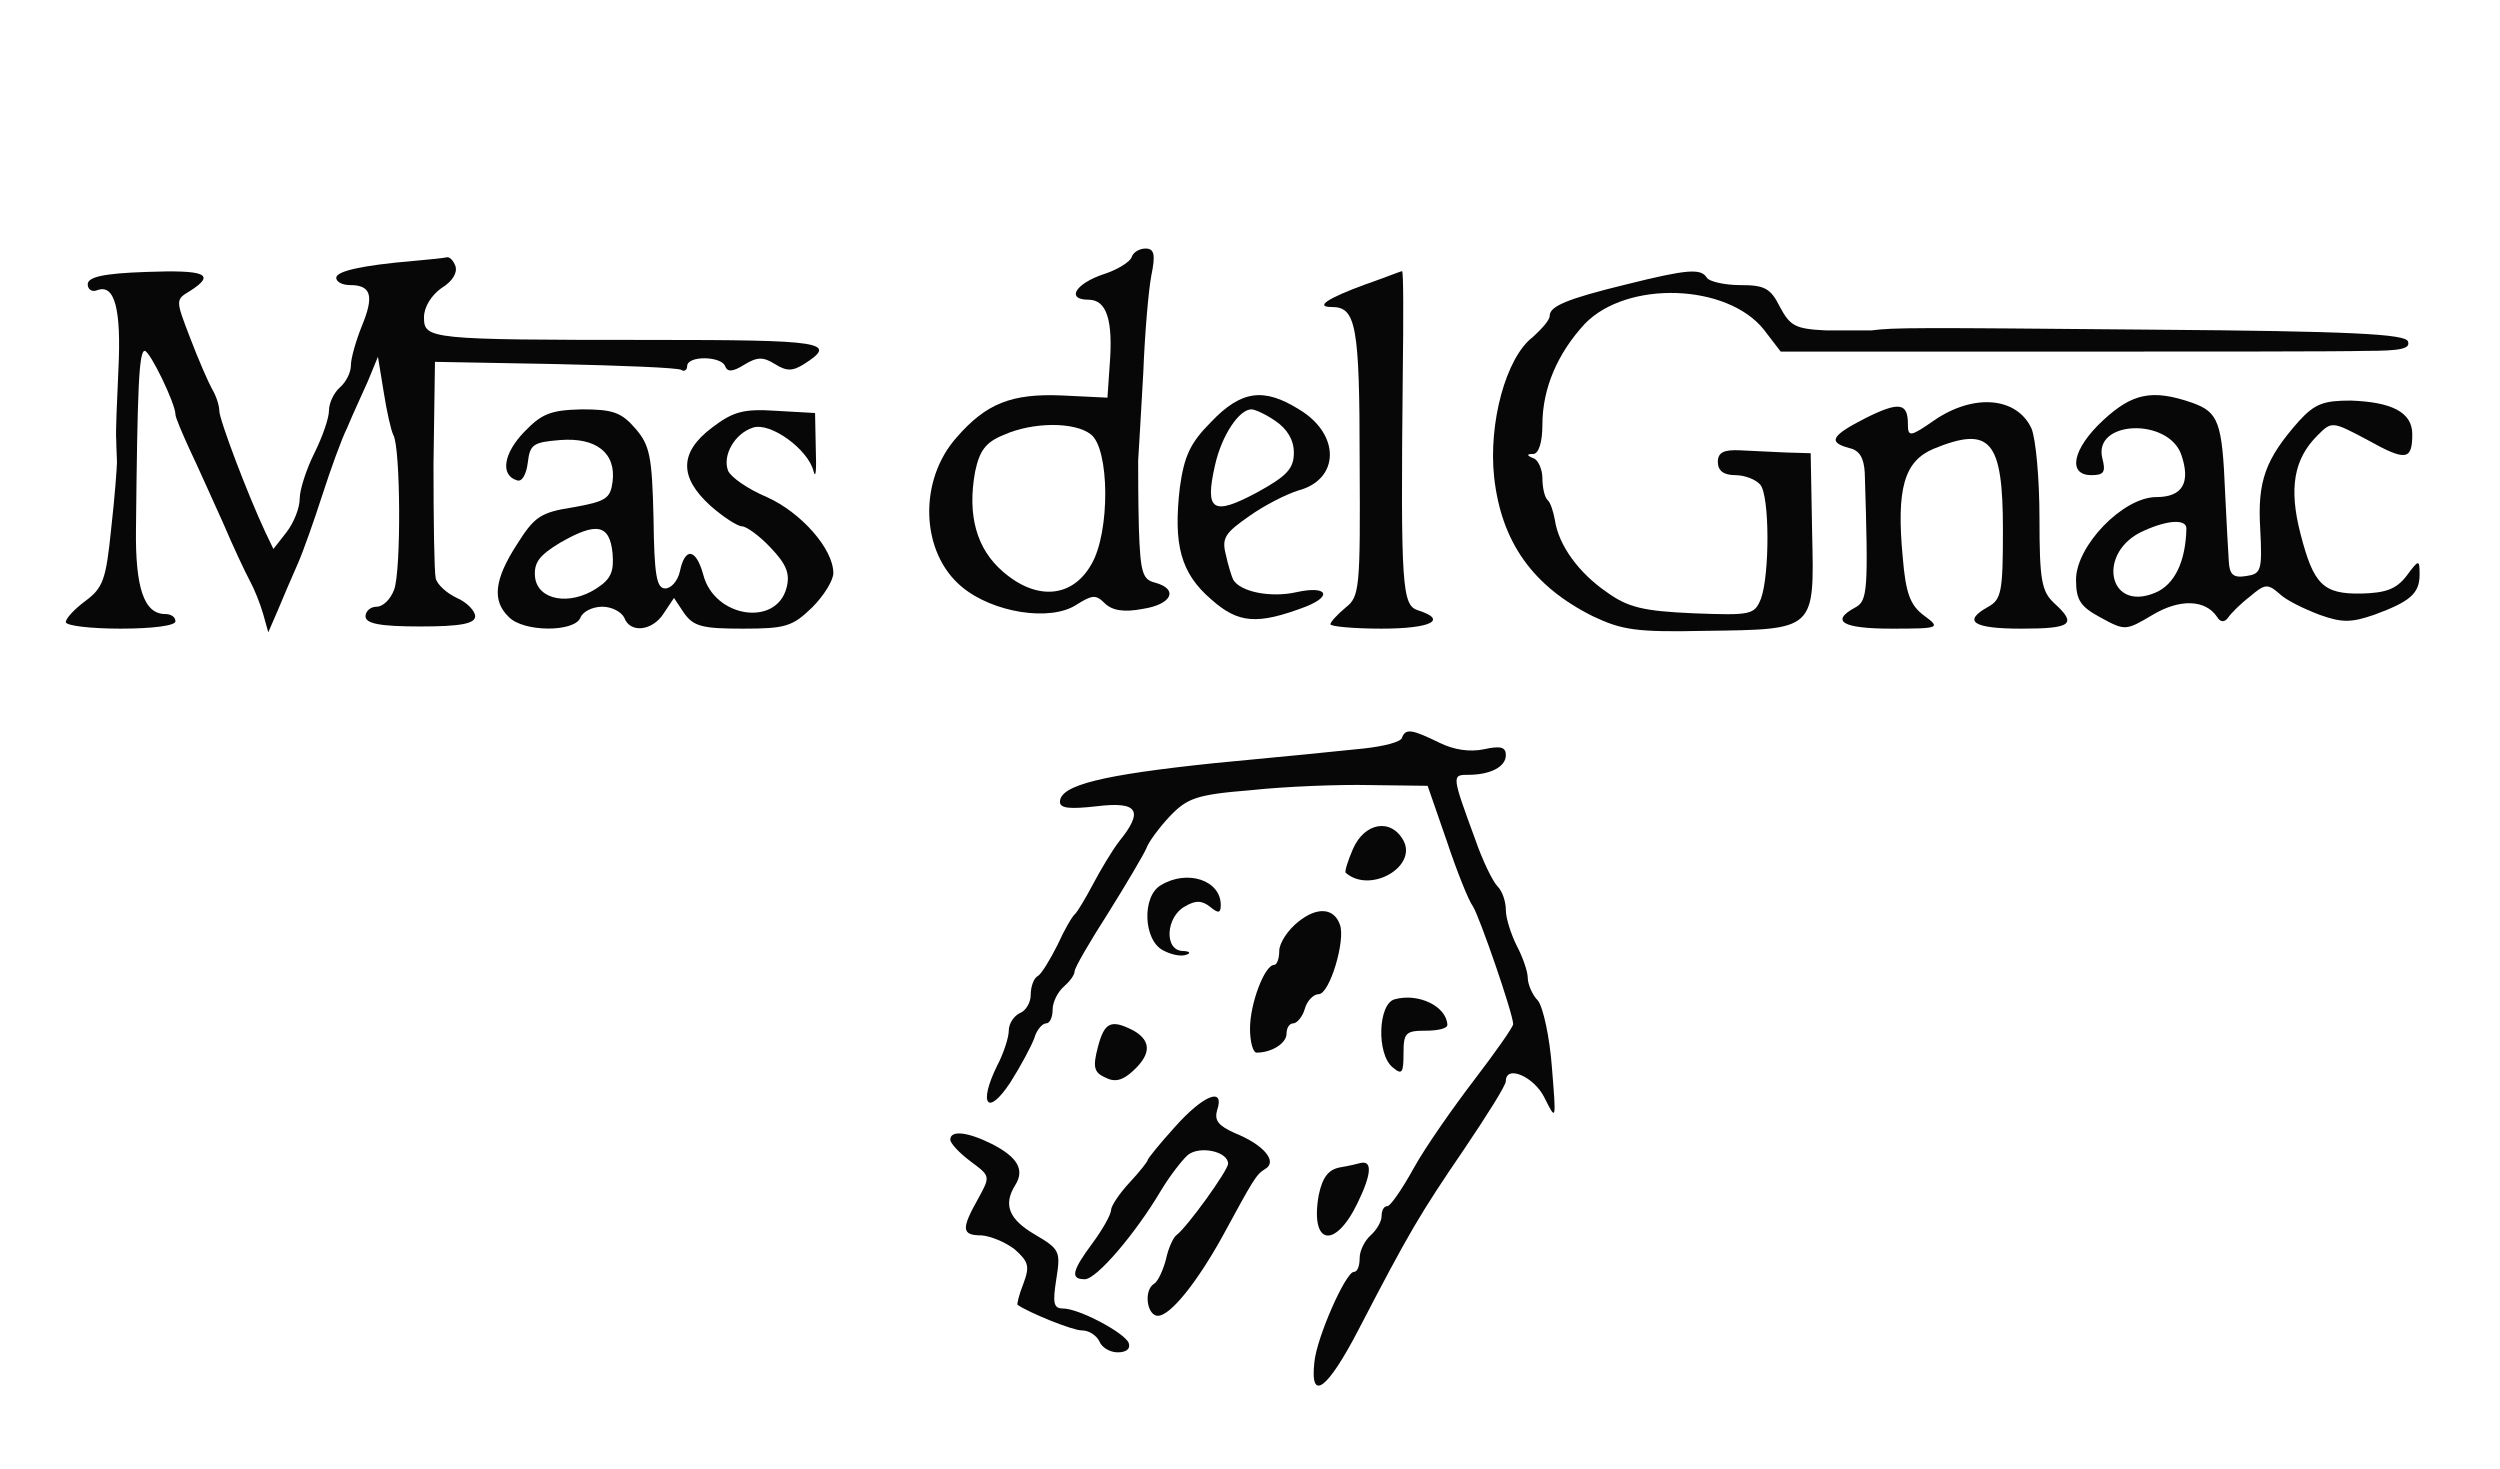
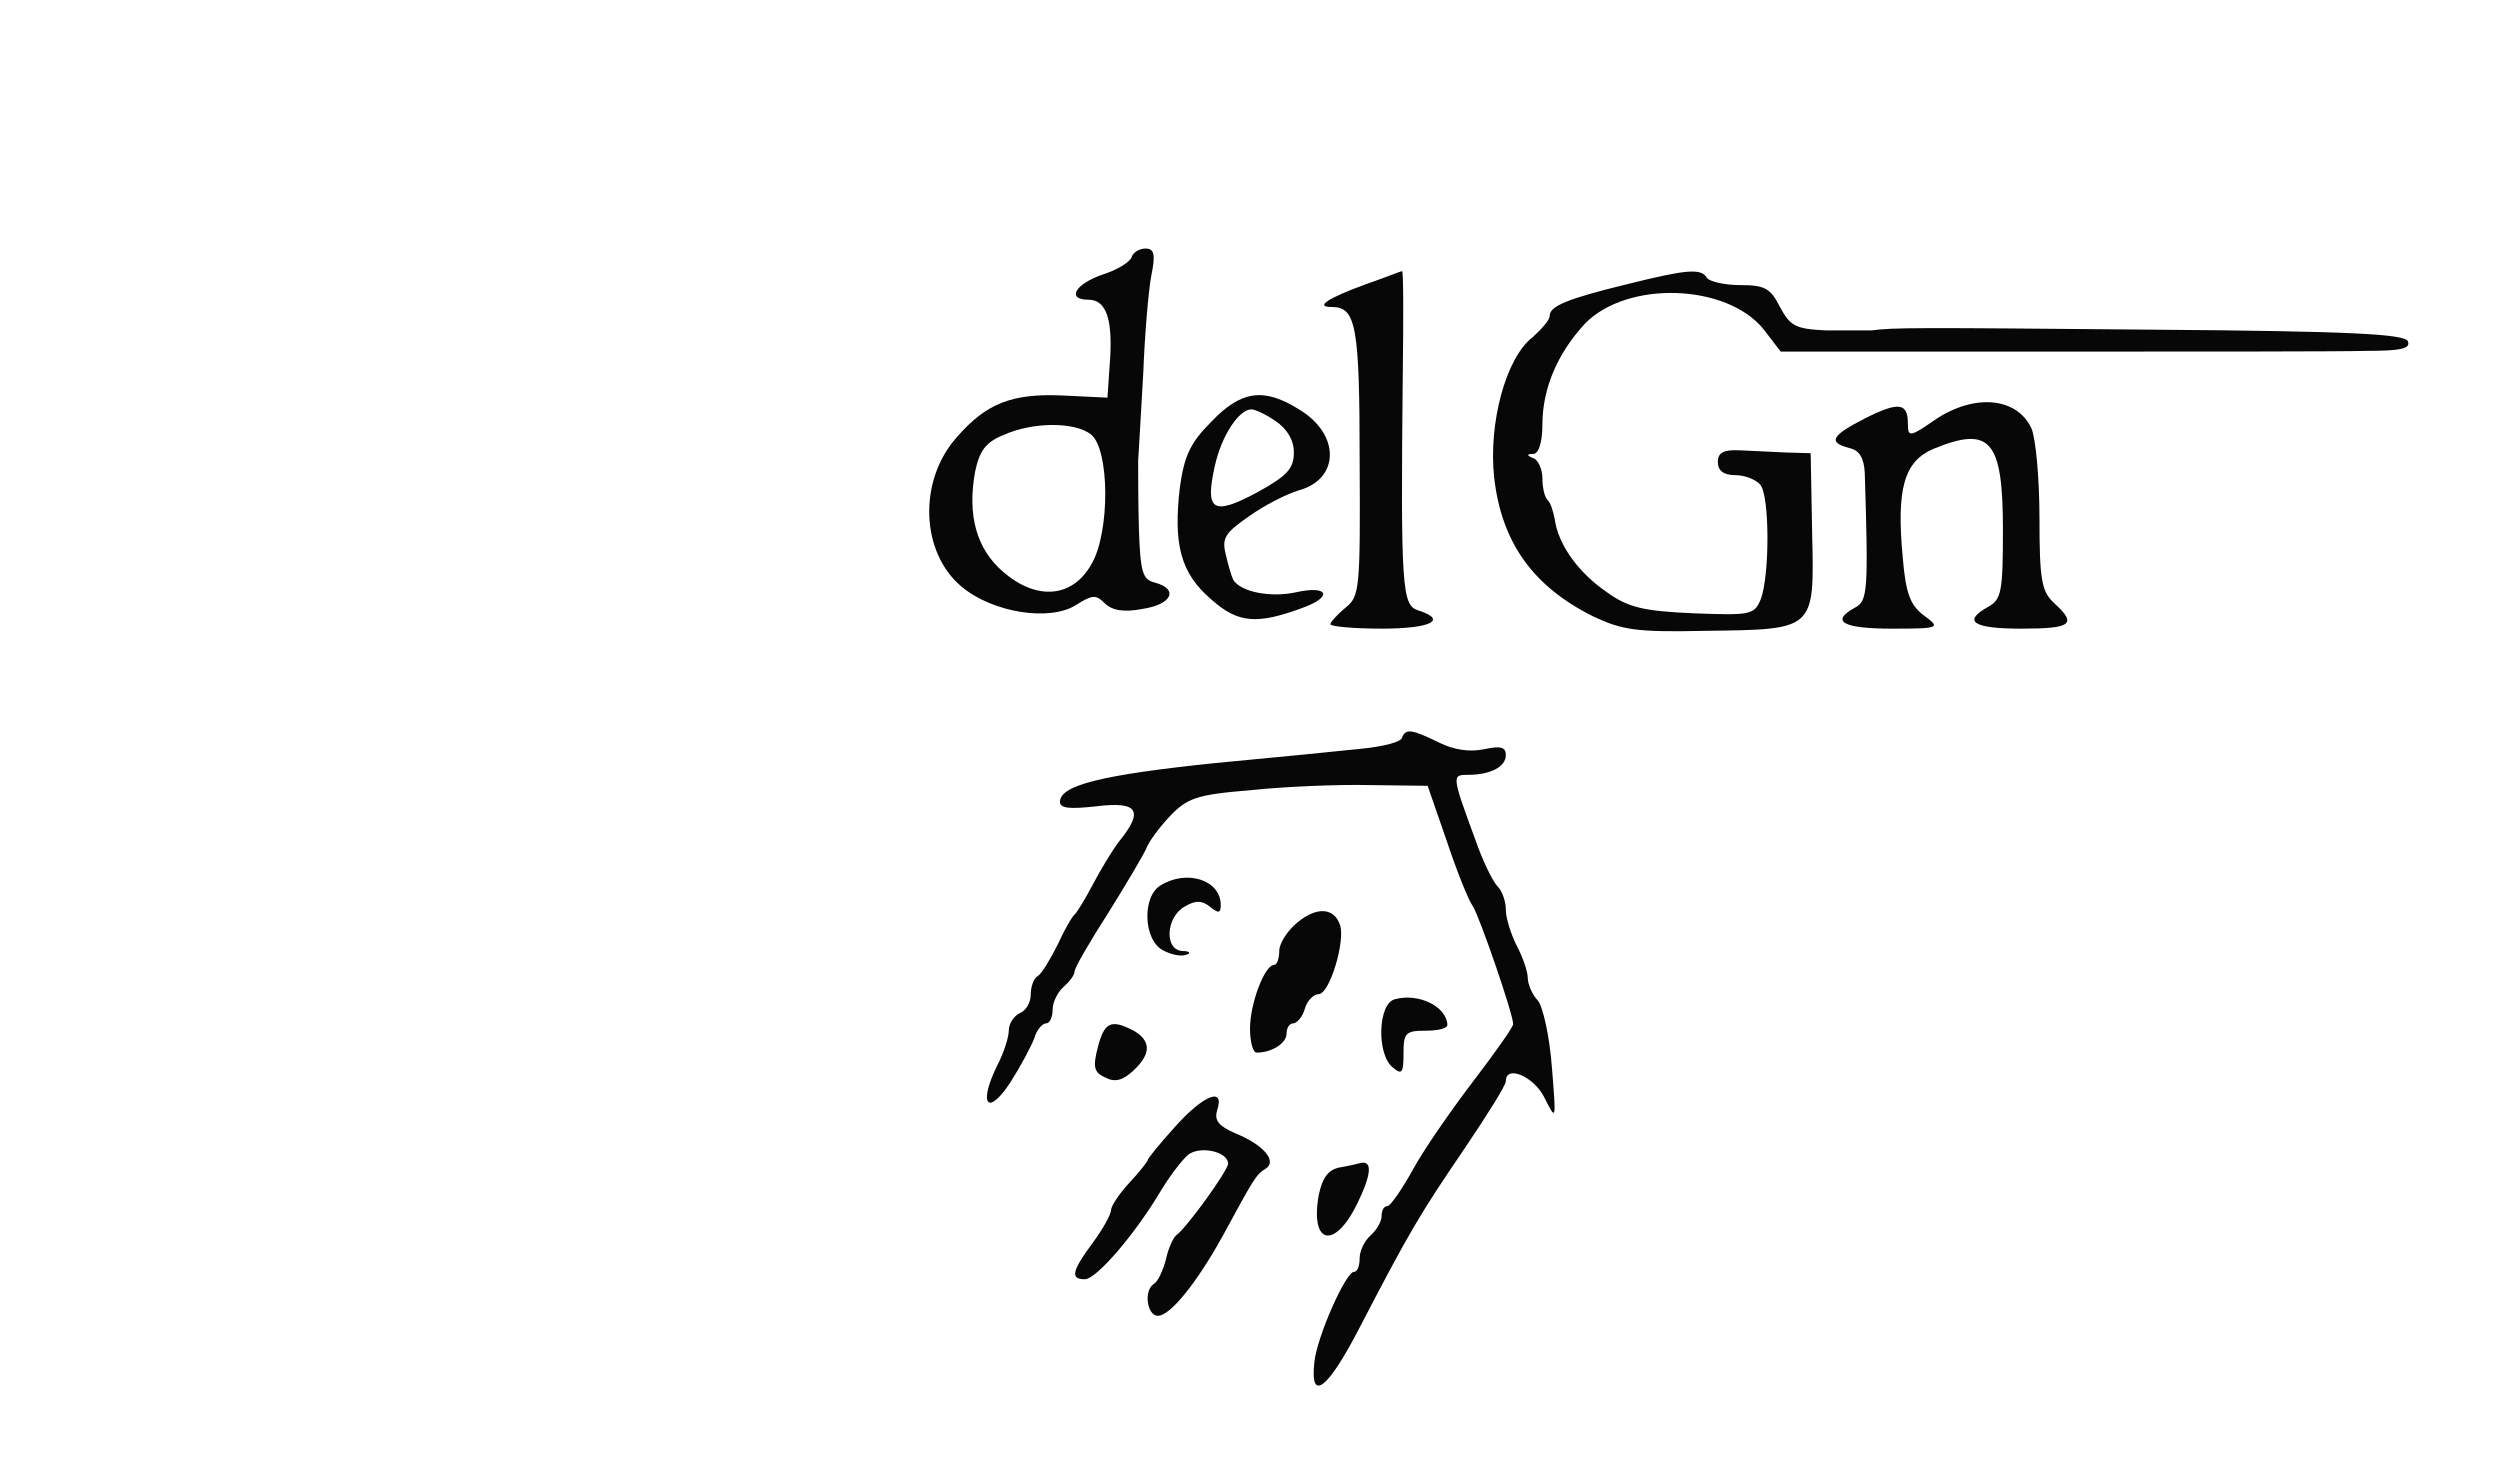
<svg xmlns="http://www.w3.org/2000/svg" fill="#070707" height="201" version="1" viewBox="0 0 342 201" width="342">
  <g>
    <path d="M1548 1658 c-2 -6 -19 -17 -38 -23 -39 -13 -52 -35 -21 -35 25 0 34 -28 29 -90 l-3 -44 -62 3 c-69 3 -104 -11 -144 -57 -53 -59 -50 -158 7 -205 42 -35 121 -48 157 -24 21 13 26 14 38 2 10 -10 26 -13 52 -8 40 6 50 27 17 36 -17 4 -20 14 -22 74 -1 37 -1 79 -1 93 1 14 4 68 7 120 2 52 7 112 11 133 6 29 4 37 -8 37 -8 0 -17 -5 -19 -12z m-56 -242 c26 -19 27 -134 1 -178 -26 -46 -75 -50 -121 -10 -36 31 -49 77 -38 137 6 28 14 40 39 50 40 18 97 18 119 1z" transform="matrix(.1 0 0 -.1 0 201)" />
-     <path d="M565 1653 c-70 -6 -105 -14 -105 -23 0 -6 9 -10 19 -10 29 0 33 -15 16 -56 -8 -20 -15 -44 -15 -54 0 -10 -7 -23 -15 -30 -8 -7 -15 -21 -15 -32 0 -10 -9 -36 -20 -58 -11 -22 -20 -50 -20 -62 0 -13 -8 -33 -18 -46 l-18 -23 -11 23 c-24 51 -63 154 -63 166 0 7 -4 20 -10 30 -5 9 -19 41 -30 70 -20 52 -20 52 0 64 36 23 21 29 -60 26 -59 -2 -80 -7 -80 -17 0 -7 6 -11 13 -8 24 9 33 -26 29 -108 -2 -44 -4 -88 -3 -97 0 -10 1 -24 1 -30 0 -7 -3 -48 -8 -92 -7 -69 -11 -80 -35 -98 -15 -11 -27 -24 -27 -29 0 -5 34 -9 75 -9 43 0 75 4 75 10 0 6 -6 10 -14 10 -29 0 -41 36 -40 116 2 193 4 244 12 244 7 0 42 -72 42 -87 0 -4 9 -25 19 -47 11 -23 31 -68 46 -101 14 -33 31 -69 37 -80 6 -11 14 -31 18 -45 l7 -25 13 30 c7 17 19 45 27 63 8 18 23 61 34 95 11 34 26 76 34 92 7 17 20 45 28 63 l14 34 8 -49 c4 -26 10 -52 13 -58 10 -16 11 -187 1 -212 -5 -13 -15 -23 -24 -23 -8 0 -15 -6 -15 -13 0 -10 19 -14 75 -14 56 0 75 4 75 14 0 7 -11 19 -25 25 -13 6 -27 18 -29 27 -2 9 -3 79 -3 156 l2 140 164 -3 c91 -2 168 -5 173 -8 4 -3 8 0 8 5 0 15 47 14 52 0 3 -8 10 -8 26 2 18 11 26 11 42 1 16 -10 24 -10 40 0 47 30 27 33 -209 33 -305 0 -311 1 -311 31 0 14 10 30 24 40 15 9 22 21 19 30 -3 8 -8 13 -12 12 -3 -1 -24 -3 -46 -5z" transform="matrix(.1 0 0 -.1 0 201)" />
    <path d="M1868 1621 c-52 -19 -70 -31 -46 -31 33 0 38 -25 38 -211 1 -174 0 -185 -19 -200 -12 -10 -21 -20 -21 -23 0 -3 32 -6 70 -6 68 0 91 12 50 25 -22 7 -24 30 -21 323 1 78 1 142 -1 141 -2 0 -24 -9 -50 -18z" transform="matrix(.1 0 0 -.1 0 201)" />
    <path d="M2225 1621 c-82 -20 -105 -30 -105 -43 0 -6 -11 -18 -23 -29 -37 -28 -61 -118 -53 -192 10 -89 53 -149 135 -190 40 -19 60 -22 153 -20 152 2 150 0 147 134 l-2 109 -34 1 c-18 1 -46 2 -63 3 -22 1 -30 -3 -30 -16 0 -12 8 -18 24 -18 13 0 28 -6 34 -13 13 -15 13 -123 1 -156 -9 -22 -13 -23 -92 -20 -69 3 -90 8 -119 29 -38 26 -66 64 -71 99 -2 11 -6 24 -10 27 -4 4 -7 17 -7 30 0 12 -6 25 -12 27 -10 4 -10 6 0 6 7 1 12 16 12 40 0 50 21 98 58 138 58 60 195 55 245 -8 l23 -30 370 0 c203 0 397 0 431 1 47 0 61 3 57 13 -3 10 -79 14 -347 16 -333 3 -355 3 -387 -1 -8 0 -36 0 -62 0 -42 2 -49 6 -63 32 -13 26 -21 30 -55 30 -21 0 -42 5 -45 10 -8 13 -26 12 -110 -9z" transform="matrix(.1 0 0 -.1 0 201)" />
    <path d="M1657 1433 c-29 -29 -37 -47 -43 -90 -9 -78 1 -117 43 -153 37 -33 63 -35 129 -10 38 15 29 29 -12 20 -35 -8 -77 0 -87 17 -2 4 -7 20 -10 34 -6 23 -1 30 32 53 21 15 51 30 67 35 57 15 58 77 1 111 -48 30 -79 26 -120 -17z m88 1 c16 -11 25 -26 25 -43 0 -22 -9 -32 -51 -55 -60 -32 -71 -25 -57 37 9 41 33 77 50 77 5 0 20 -7 33 -16z" transform="matrix(.1 0 0 -.1 0 201)" />
-     <path d="M2877 1435 c-42 -39 -49 -75 -16 -75 17 0 20 4 15 23 -13 52 90 56 108 5 13 -38 2 -58 -34 -58 -46 0 -110 -67 -110 -113 0 -28 6 -37 34 -52 33 -18 34 -18 71 4 37 22 72 21 88 -3 4 -7 10 -8 15 -1 4 6 17 19 30 29 20 17 24 18 40 4 9 -9 34 -21 55 -29 31 -11 43 -11 75 0 49 18 62 29 62 55 0 21 -1 21 -18 -2 -14 -18 -28 -23 -61 -24 -53 -1 -66 12 -84 82 -16 62 -9 102 23 134 20 20 20 20 69 -6 52 -29 61 -28 61 8 0 30 -28 44 -84 46 -37 0 -49 -4 -71 -28 -46 -52 -57 -82 -53 -148 3 -57 1 -61 -19 -64 -18 -3 -23 2 -24 20 -1 13 -3 54 -5 93 -4 98 -9 111 -45 124 -55 19 -82 13 -122 -24z m114 -148 c-1 -45 -16 -77 -43 -88 -65 -27 -80 57 -15 85 33 15 58 16 58 3z" transform="matrix(.1 0 0 -.1 0 201)" />
    <path d="M2552 1438 c-47 -24 -52 -33 -22 -41 14 -3 20 -14 21 -34 5 -161 4 -175 -13 -184 -35 -19 -17 -29 50 -29 66 0 67 1 44 18 -19 14 -25 31 -29 79 -9 95 2 132 42 149 78 32 95 12 95 -111 0 -84 -2 -95 -20 -105 -36 -20 -21 -30 45 -30 69 0 77 6 45 35 -17 16 -20 31 -20 116 0 54 -5 109 -11 123 -20 43 -79 48 -133 11 -33 -23 -36 -23 -36 -5 0 29 -12 31 -58 8z" transform="matrix(.1 0 0 -.1 0 201)" />
-     <path d="M717 1419 c-28 -29 -33 -59 -10 -66 7 -3 13 8 15 24 3 25 7 28 44 31 50 4 77 -18 72 -57 -3 -23 -9 -27 -54 -35 -45 -7 -53 -13 -77 -51 -31 -48 -34 -77 -11 -99 20 -21 90 -21 98 -1 3 8 16 15 30 15 13 0 26 -7 30 -15 8 -22 39 -18 54 6 l14 21 14 -21 c13 -18 25 -21 80 -21 59 0 68 3 95 29 16 16 29 37 29 47 0 33 -44 83 -91 104 -26 11 -49 27 -53 36 -8 21 9 51 34 59 24 8 76 -30 83 -60 3 -11 4 3 3 30 l-1 50 -53 3 c-45 3 -59 -1 -88 -23 -45 -34 -45 -68 -2 -107 17 -15 37 -28 43 -28 6 0 24 -13 39 -29 22 -23 27 -36 22 -55 -14 -54 -99 -41 -114 18 -10 36 -25 38 -32 4 -3 -13 -12 -23 -20 -23 -12 0 -15 19 -16 96 -2 85 -5 100 -25 123 -19 22 -31 26 -73 26 -43 -1 -55 -6 -79 -31z m121 -166 c2 -25 -2 -35 -22 -48 -37 -24 -80 -16 -84 15 -2 20 5 30 35 48 49 28 67 25 71 -15z" transform="matrix(.1 0 0 -.1 0 201)" />
    <path d="M1918 1001 c-1 -6 -25 -12 -53 -15 -27 -3 -119 -12 -204 -20 -153 -16 -211 -30 -211 -53 0 -9 14 -10 50 -6 57 7 65 -6 31 -48 -10 -13 -26 -40 -36 -59 -10 -19 -21 -37 -24 -40 -4 -3 -15 -22 -24 -42 -10 -20 -22 -40 -27 -43 -6 -3 -10 -15 -10 -26 0 -11 -7 -22 -15 -25 -8 -4 -15 -14 -15 -24 0 -9 -7 -31 -16 -48 -26 -53 -13 -70 18 -23 14 22 29 50 33 61 3 11 11 20 16 20 5 0 9 8 9 19 0 10 7 24 15 31 8 7 15 16 15 21 0 5 21 41 46 80 25 40 48 79 52 88 3 9 18 29 32 44 24 25 36 30 111 36 46 5 120 8 163 7 l79 -1 26 -75 c14 -42 30 -82 36 -90 9 -14 55 -147 55 -161 0 -4 -24 -38 -53 -76 -29 -38 -67 -92 -83 -121 -16 -29 -32 -52 -36 -52 -5 0 -8 -6 -8 -14 0 -7 -7 -19 -15 -26 -8 -7 -15 -21 -15 -31 0 -11 -3 -19 -8 -19 -11 0 -51 -90 -54 -124 -6 -55 18 -37 61 46 69 133 84 158 144 246 31 46 57 87 57 93 0 23 39 6 53 -23 16 -32 16 -32 10 42 -3 41 -12 82 -19 91 -8 8 -14 23 -14 31 0 9 -7 29 -15 44 -8 16 -15 38 -15 49 0 12 -5 26 -11 32 -7 7 -21 36 -31 65 -32 87 -32 88 -10 88 31 0 52 11 52 27 0 11 -7 13 -30 8 -19 -4 -41 -1 -61 9 -37 18 -46 20 -51 7z" transform="matrix(.1 0 0 -.1 0 201)" />
-     <path d="M1851 849 c-7 -16 -12 -32 -10 -33 33 -29 98 8 79 44 -17 31 -53 25 -69 -11z" transform="matrix(.1 0 0 -.1 0 201)" />
    <path d="M1588 799 c-26 -15 -24 -75 3 -89 11 -6 25 -9 32 -6 7 2 4 5 -5 5 -26 1 -23 47 3 61 15 9 24 8 35 -1 11 -9 14 -8 14 3 0 34 -46 49 -82 27z" transform="matrix(.1 0 0 -.1 0 201)" />
    <path d="M1776 749 c-14 -11 -26 -29 -26 -40 0 -10 -3 -19 -7 -19 -13 0 -33 -53 -33 -87 0 -18 4 -33 9 -33 21 0 41 13 41 26 0 8 4 14 9 14 5 0 13 9 16 20 3 11 12 20 19 20 15 0 37 74 29 95 -8 23 -31 25 -57 4z" transform="matrix(.1 0 0 -.1 0 201)" />
    <path d="M1908 643 c-23 -6 -25 -75 -3 -93 13 -11 15 -8 15 19 0 28 3 31 30 31 17 0 30 3 30 8 -1 25 -39 44 -72 35z" transform="matrix(.1 0 0 -.1 0 201)" />
    <path d="M1502 578 c-7 -27 -6 -35 10 -42 13 -7 24 -4 38 9 25 23 25 41 1 55 -31 16 -40 12 -49 -22z" transform="matrix(.1 0 0 -.1 0 201)" />
    <path d="M1607 468 c-20 -22 -37 -43 -37 -45 0 -2 -11 -16 -25 -31 -14 -15 -25 -32 -25 -37 0 -6 -11 -26 -25 -45 -29 -39 -31 -50 -11 -50 16 0 69 62 104 121 12 20 29 42 37 49 16 13 55 5 55 -12 0 -9 -56 -87 -71 -98 -4 -3 -11 -18 -14 -33 -4 -15 -11 -30 -16 -33 -15 -9 -10 -44 5 -44 17 0 53 45 88 108 43 79 46 85 59 93 17 10 -2 33 -42 49 -22 10 -28 17 -24 31 11 33 -19 21 -58 -23z" transform="matrix(.1 0 0 -.1 0 201)" />
-     <path d="M1300 451 c0 -5 12 -18 28 -30 27 -20 27 -20 10 -51 -23 -41 -23 -50 5 -50 12 -1 32 -9 45 -19 19 -17 21 -23 12 -47 -6 -15 -9 -28 -8 -29 16 -11 75 -35 88 -35 10 0 20 -7 24 -15 3 -8 14 -15 25 -15 12 0 18 5 15 13 -6 14 -68 47 -90 47 -13 0 -14 8 -9 40 6 38 5 41 -29 61 -36 21 -44 41 -27 68 13 21 3 38 -32 56 -34 17 -57 19 -57 6z" transform="matrix(.1 0 0 -.1 0 201)" />
    <path d="M1833 413 c-16 -3 -24 -14 -29 -38 -12 -68 22 -75 53 -11 19 39 21 59 4 55 -3 -1 -16 -4 -28 -6z" transform="matrix(.1 0 0 -.1 0 201)" />
  </g>
</svg>